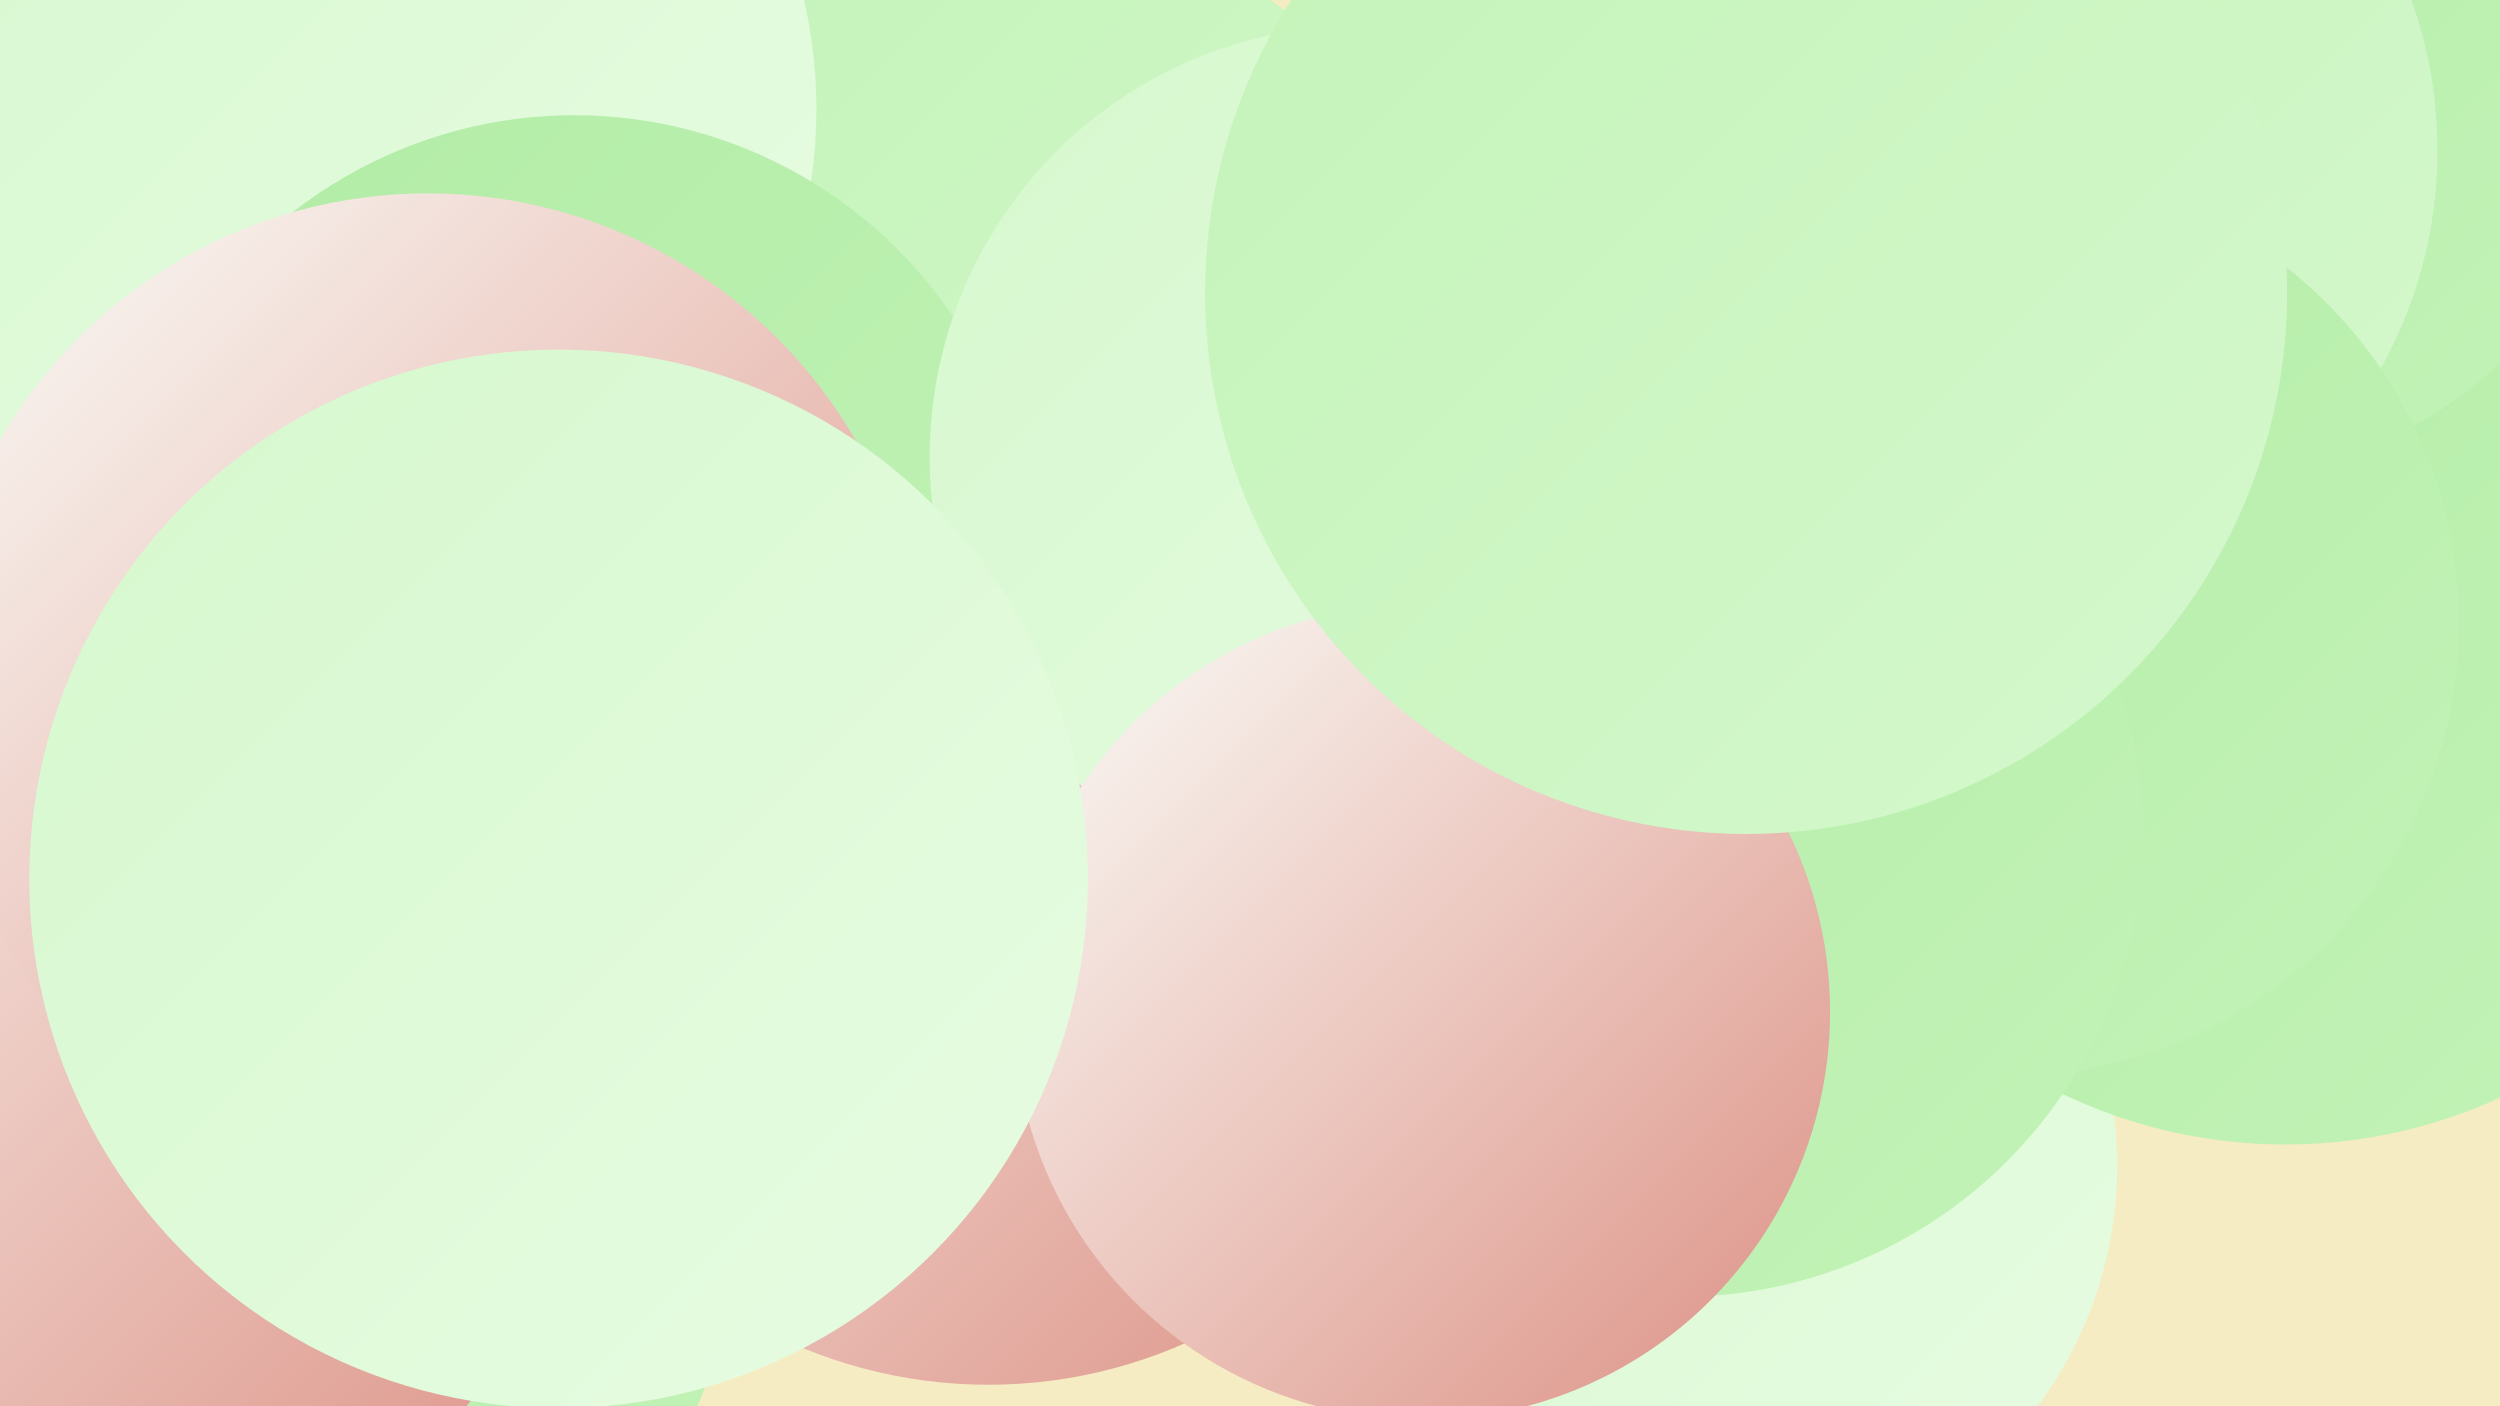
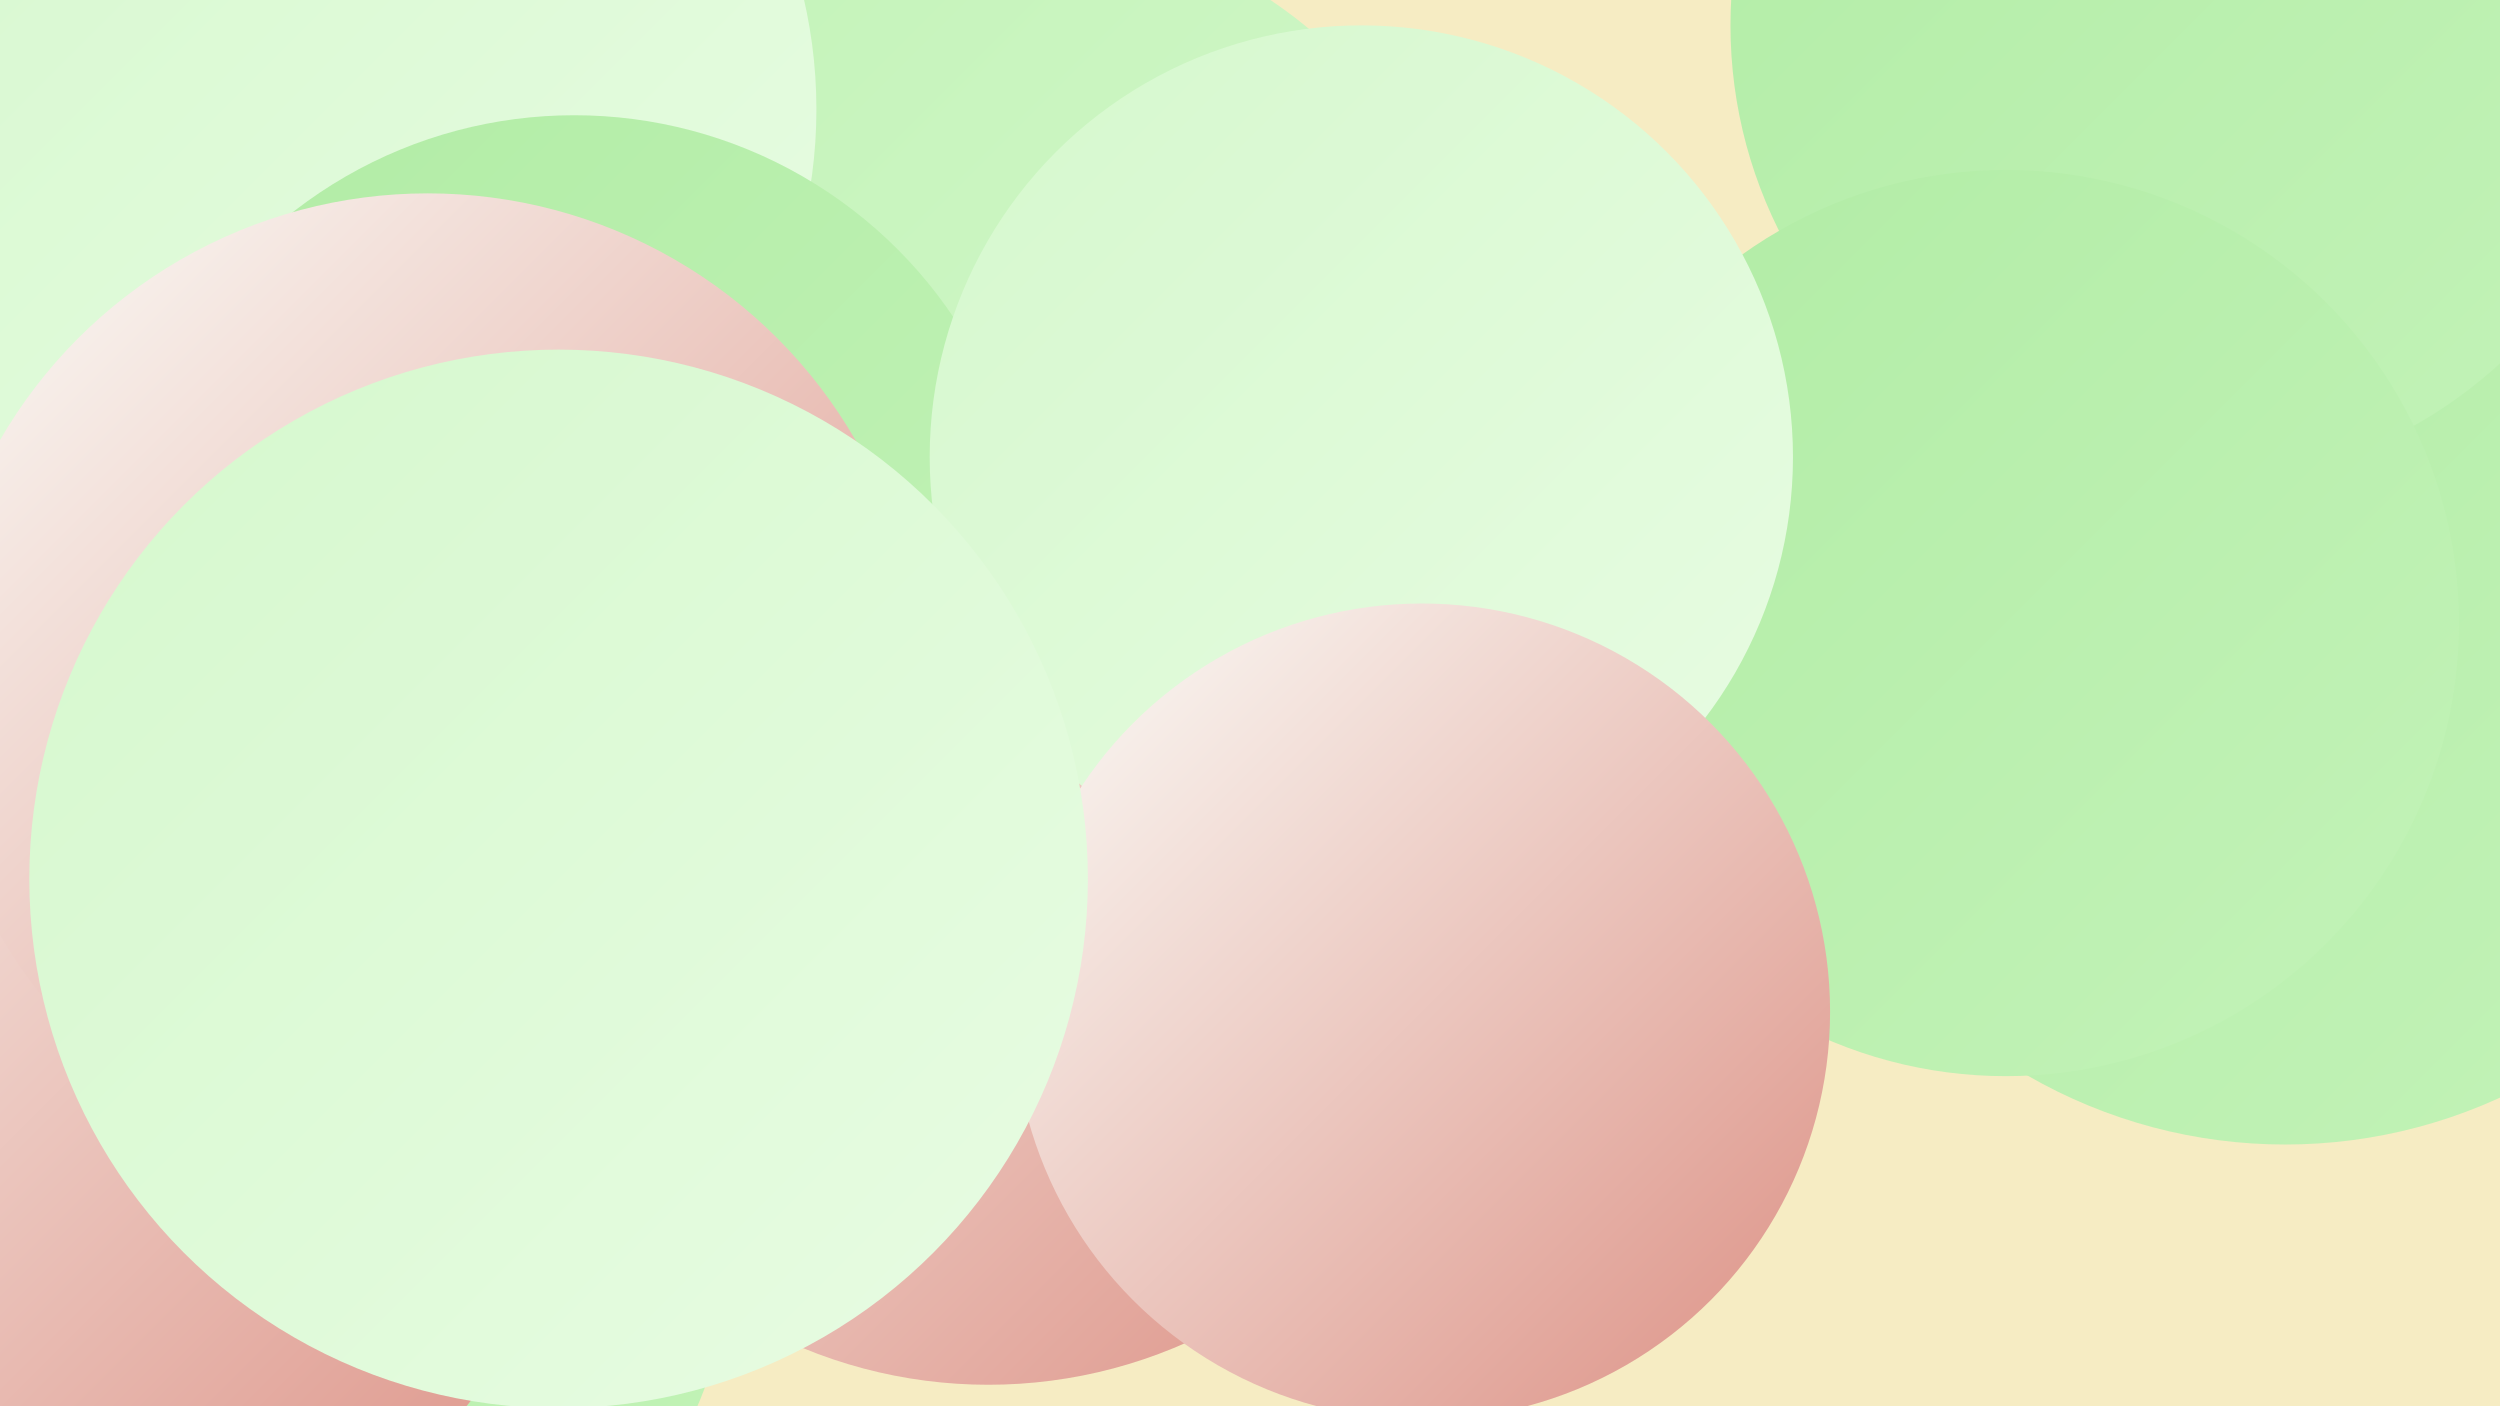
<svg xmlns="http://www.w3.org/2000/svg" width="1280" height="720">
  <defs>
    <linearGradient id="grad0" x1="0%" y1="0%" x2="100%" y2="100%">
      <stop offset="0%" style="stop-color:#dc8f83;stop-opacity:1" />
      <stop offset="100%" style="stop-color:#9fe593;stop-opacity:1" />
    </linearGradient>
    <linearGradient id="grad1" x1="0%" y1="0%" x2="100%" y2="100%">
      <stop offset="0%" style="stop-color:#9fe593;stop-opacity:1" />
      <stop offset="100%" style="stop-color:#b1eca5;stop-opacity:1" />
    </linearGradient>
    <linearGradient id="grad2" x1="0%" y1="0%" x2="100%" y2="100%">
      <stop offset="0%" style="stop-color:#b1eca5;stop-opacity:1" />
      <stop offset="100%" style="stop-color:#c3f3b8;stop-opacity:1" />
    </linearGradient>
    <linearGradient id="grad3" x1="0%" y1="0%" x2="100%" y2="100%">
      <stop offset="0%" style="stop-color:#c3f3b8;stop-opacity:1" />
      <stop offset="100%" style="stop-color:#d5f8cd;stop-opacity:1" />
    </linearGradient>
    <linearGradient id="grad4" x1="0%" y1="0%" x2="100%" y2="100%">
      <stop offset="0%" style="stop-color:#d5f8cd;stop-opacity:1" />
      <stop offset="100%" style="stop-color:#e8fce3;stop-opacity:1" />
    </linearGradient>
    <linearGradient id="grad5" x1="0%" y1="0%" x2="100%" y2="100%">
      <stop offset="0%" style="stop-color:#e8fce3;stop-opacity:1" />
      <stop offset="100%" style="stop-color:#fbfefa;stop-opacity:1" />
    </linearGradient>
    <linearGradient id="grad6" x1="0%" y1="0%" x2="100%" y2="100%">
      <stop offset="0%" style="stop-color:#fbfefa;stop-opacity:1" />
      <stop offset="100%" style="stop-color:#dc8f83;stop-opacity:1" />
    </linearGradient>
  </defs>
  <rect width="1280" height="720" fill="#f6ecc3" />
  <circle cx="379" cy="241" r="242" fill="url(#grad3)" />
  <circle cx="522" cy="192" r="231" fill="url(#grad3)" />
-   <circle cx="212" cy="458" r="226" fill="url(#grad5)" />
-   <circle cx="878" cy="597" r="206" fill="url(#grad4)" />
  <circle cx="113" cy="508" r="202" fill="url(#grad2)" />
  <circle cx="179" cy="643" r="194" fill="url(#grad2)" />
  <circle cx="1170" cy="322" r="264" fill="url(#grad2)" />
  <circle cx="166" cy="56" r="252" fill="url(#grad4)" />
  <circle cx="1121" cy="13" r="235" fill="url(#grad2)" />
  <circle cx="506" cy="460" r="249" fill="url(#grad6)" />
-   <circle cx="1019" cy="77" r="229" fill="url(#grad3)" />
  <circle cx="32" cy="556" r="264" fill="url(#grad6)" />
  <circle cx="1027" cy="319" r="232" fill="url(#grad2)" />
-   <circle cx="860" cy="427" r="237" fill="url(#grad2)" />
  <circle cx="294" cy="293" r="234" fill="url(#grad2)" />
  <circle cx="697" cy="234" r="221" fill="url(#grad4)" />
  <circle cx="219" cy="352" r="253" fill="url(#grad6)" />
  <circle cx="728" cy="518" r="209" fill="url(#grad6)" />
-   <circle cx="894" cy="150" r="277" fill="url(#grad3)" />
  <circle cx="286" cy="450" r="271" fill="url(#grad4)" />
</svg>